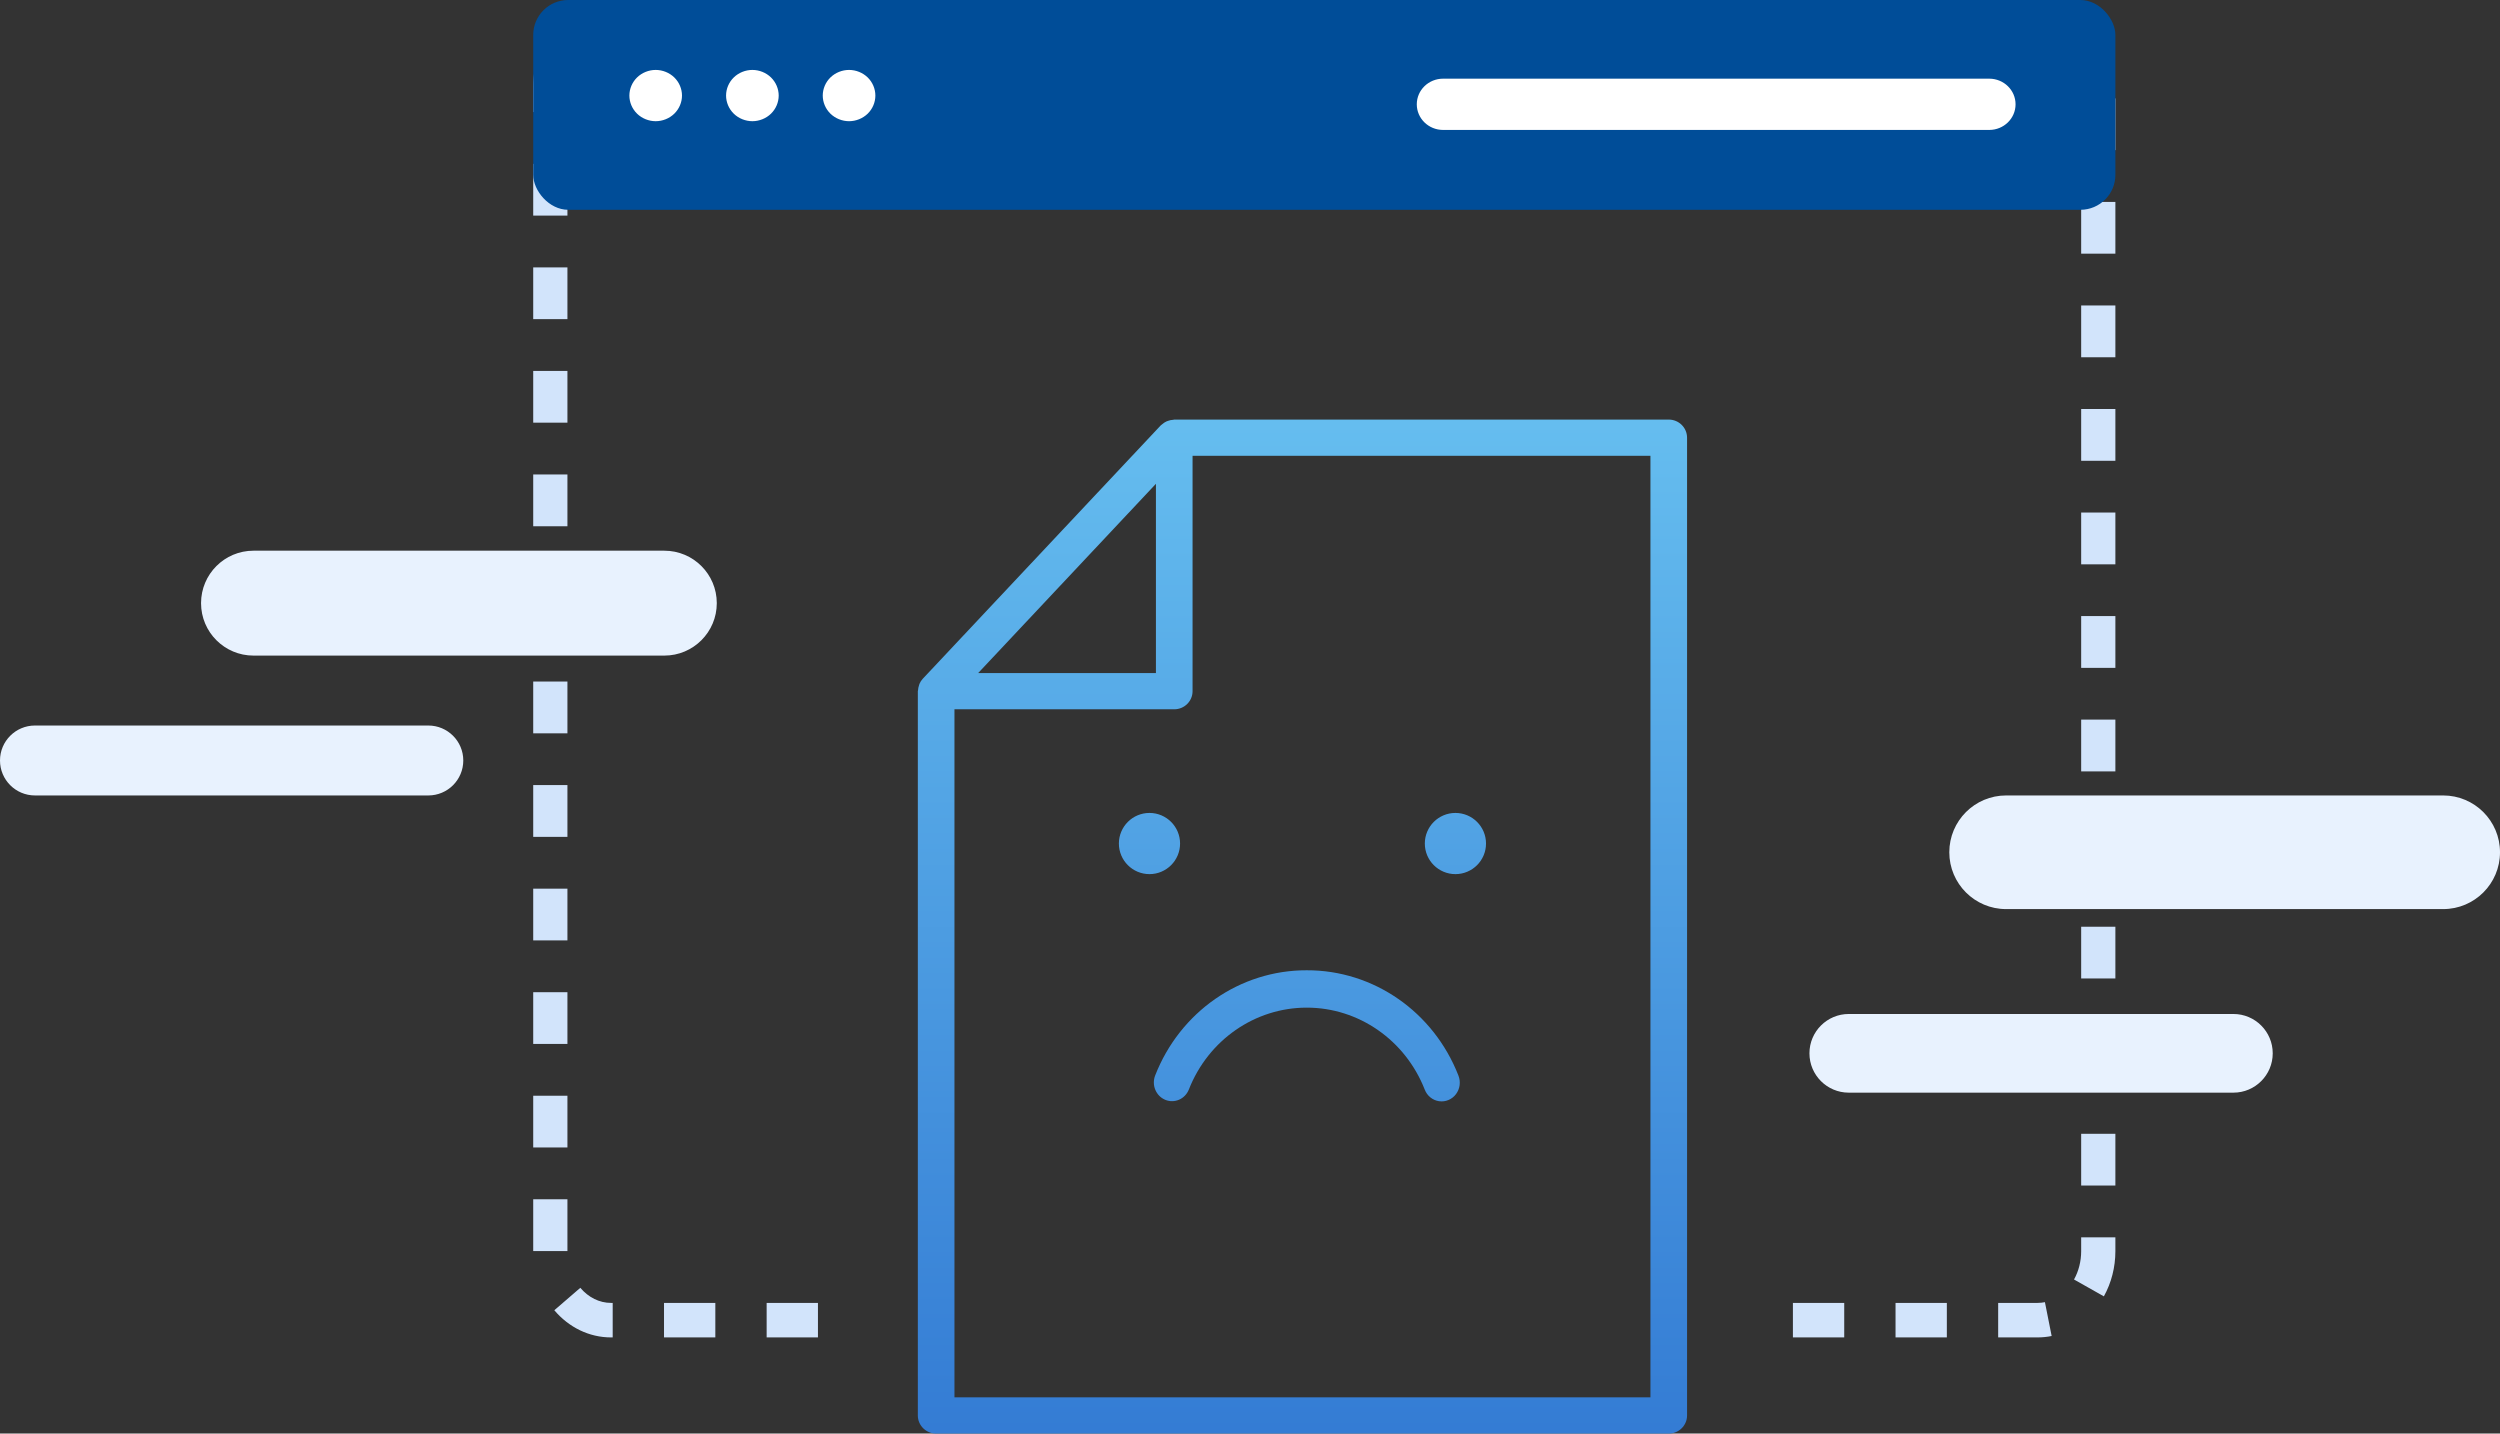
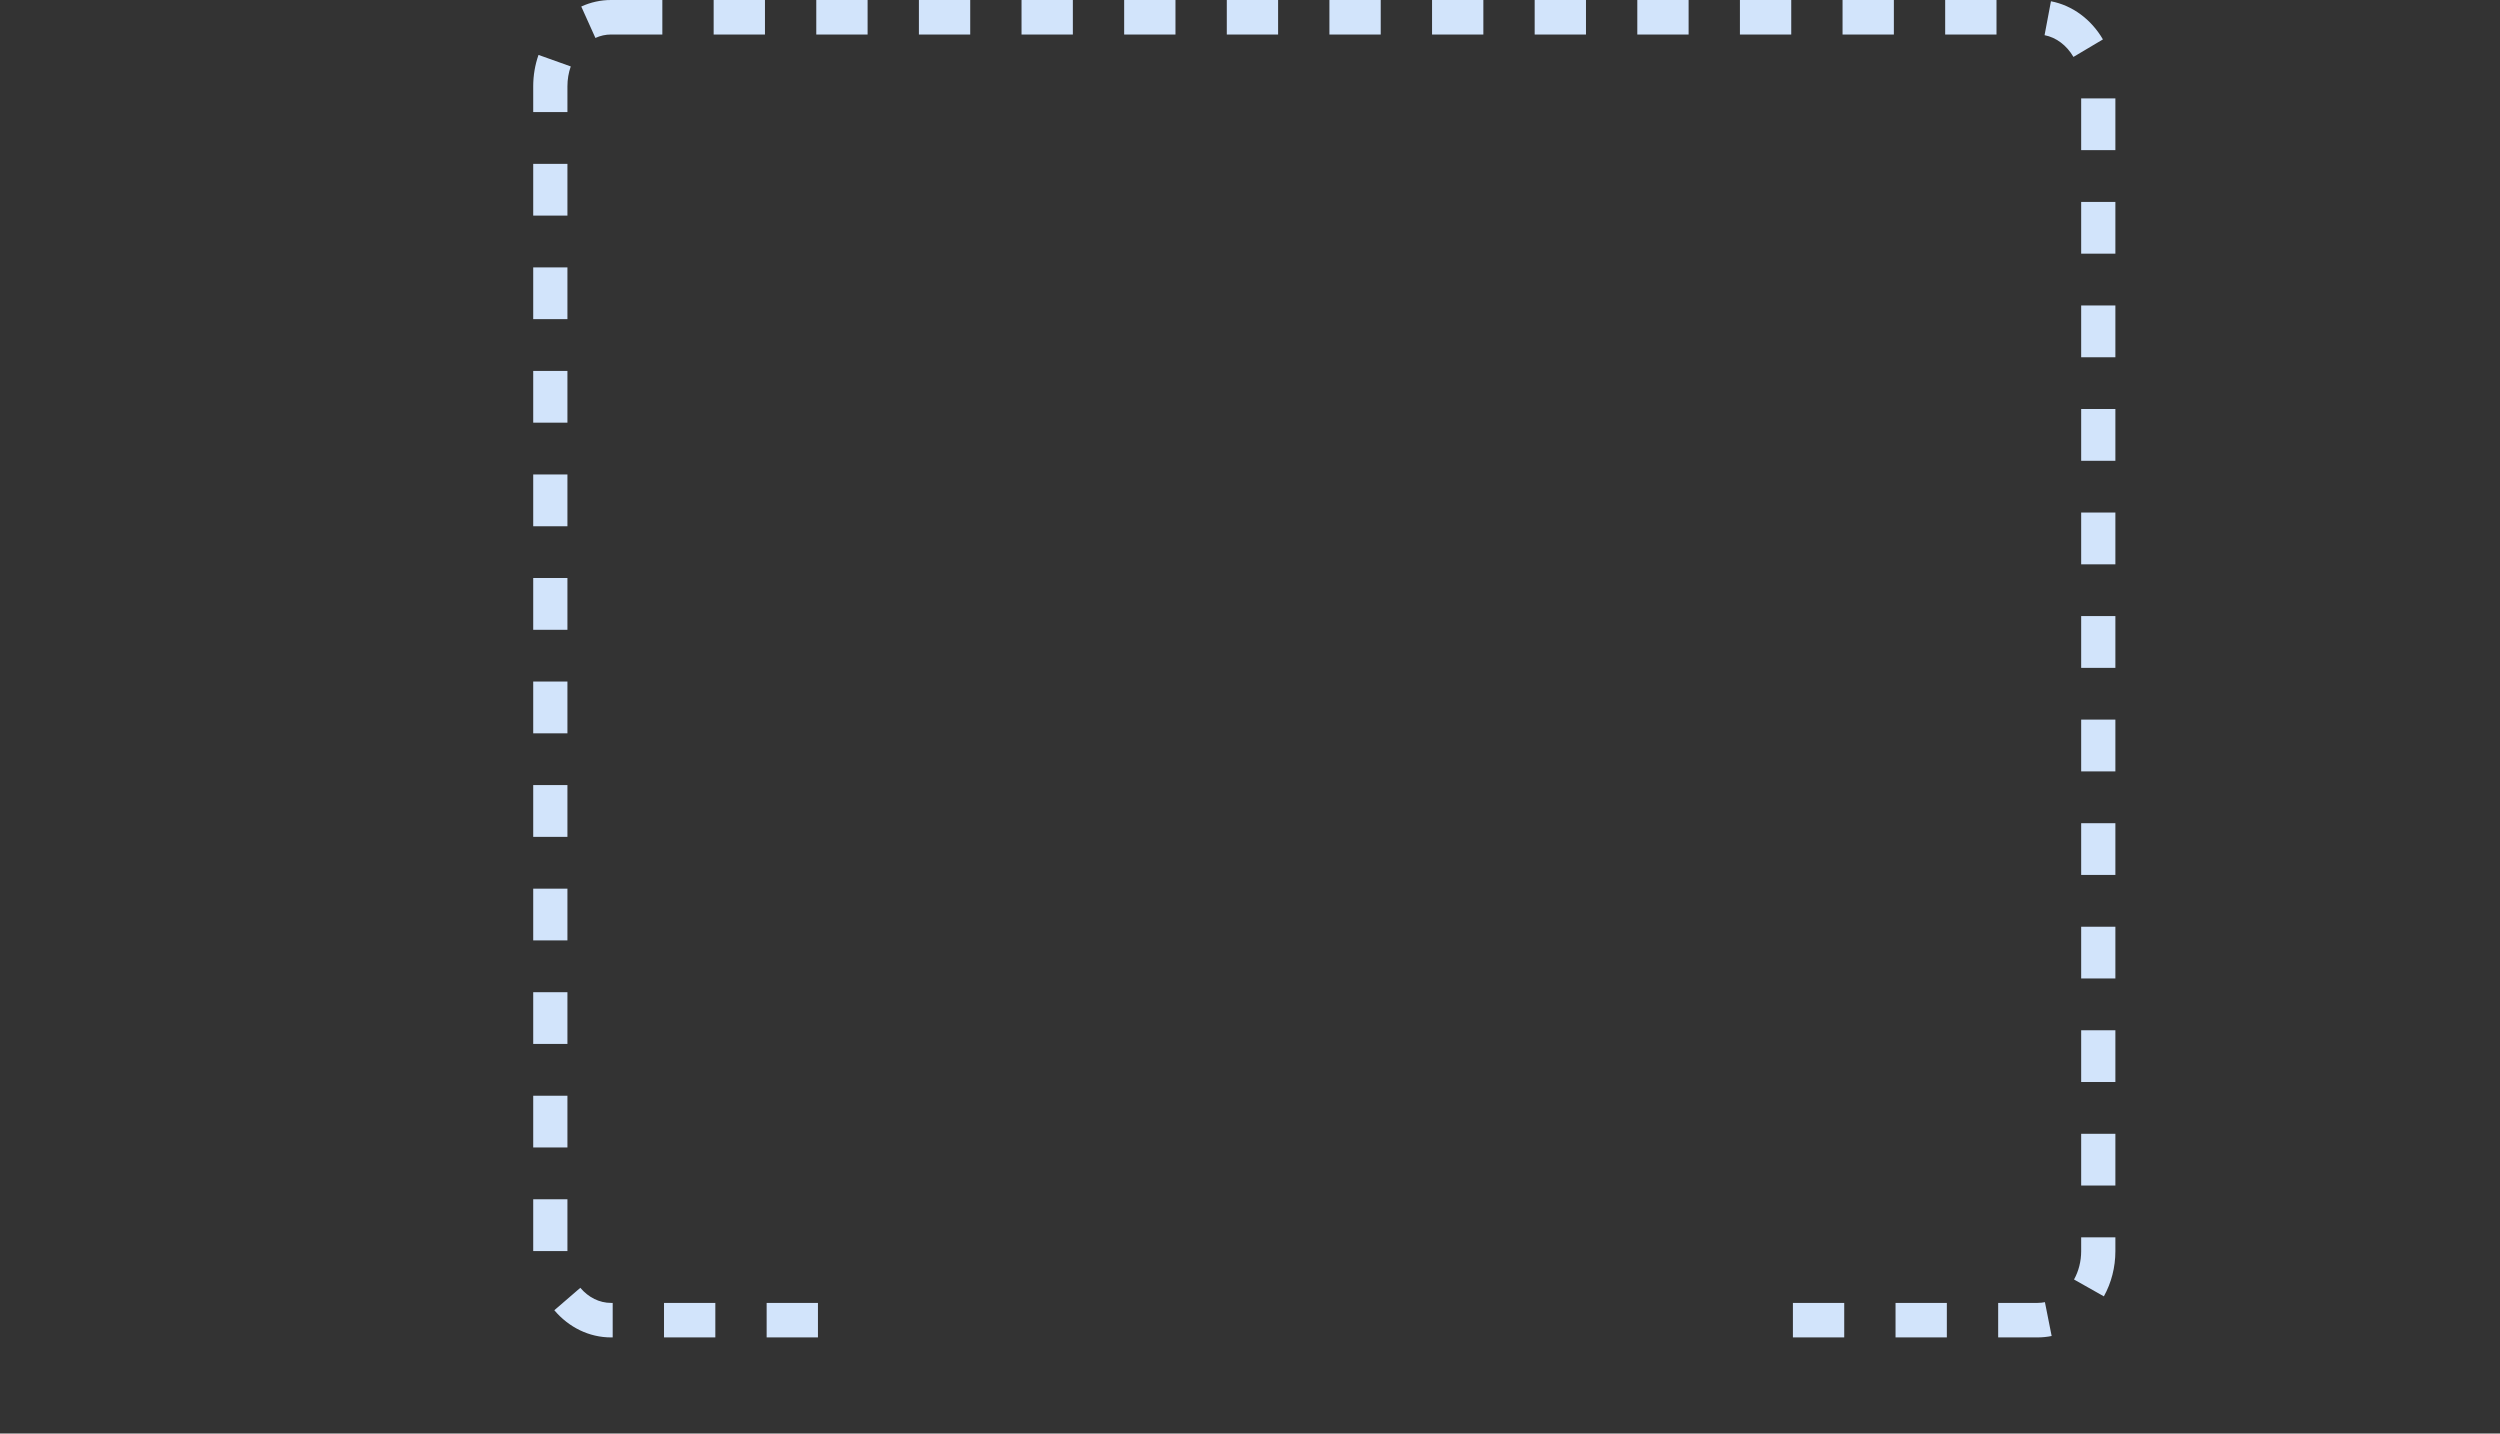
<svg xmlns="http://www.w3.org/2000/svg" width="286px" height="164px" viewBox="0 0 286 164" version="1.1">
  <rect x="0" y="0" width="286" height="164" fill="#333333" stroke="none" />
  <title>A077E561-4D7E-4C07-B244-10BA9599FA40</title>
  <desc>Created with sketchtool.</desc>
  <defs>
    <linearGradient x1="50%" y1="0%" x2="50%" y2="100%" id="linearGradient-1">
      <stop stop-color="#65BDEF" offset="0%" />
      <stop stop-color="#347CD4" offset="100%" />
    </linearGradient>
  </defs>
  <g id="MFA" stroke="none" stroke-width="1" fill="none" fill-rule="evenodd">
    <g id="Page_search(notfound)" transform="translate(-574, -333)">
      <g id="Group-2" transform="translate(574, 333)">
        <path d="M69.901,3.948 L69.901,0 L75.772,0 L75.772,3.948 L69.901,3.948 Z M81.642,3.948 L81.642,0 L87.512,0 L87.512,3.948 L81.642,3.948 Z M93.382,3.948 L93.382,0 L99.253,0 L99.253,3.948 L93.382,3.948 Z M105.123,3.948 L105.123,0 L110.993,0 L110.993,3.948 L105.123,3.948 Z M116.863,3.948 L116.863,0 L122.734,0 L122.734,3.948 L116.863,3.948 Z M128.604,3.948 L128.604,0 L134.474,0 L134.474,3.948 L128.604,3.948 Z M140.345,3.948 L140.345,0 L146.215,0 L146.215,3.948 L140.345,3.948 Z M152.085,3.948 L152.085,0 L157.955,0 L157.955,3.948 L152.085,3.948 Z M163.826,3.948 L163.826,0 L169.696,0 L169.696,3.948 L163.826,3.948 Z M175.566,3.948 L175.566,0 L181.436,0 L181.436,3.948 L175.566,3.948 Z M187.307,3.948 L187.307,0 L193.177,0 L193.177,3.948 L187.307,3.948 Z M199.047,3.948 L199.047,0 L204.918,0 L204.918,3.948 L199.047,3.948 Z M210.788,3.948 L210.788,0 L216.658,0 L216.658,3.948 L210.788,3.948 Z M222.528,3.948 L222.528,0 L228.399,0 L228.399,3.948 L222.528,3.948 Z M233.898,4.024 L234.629,0.145 C237.098,0.619 239.241,2.222 240.575,4.508 L237.203,6.512 C236.423,5.176 235.224,4.279 233.898,4.024 Z M238.086,11.255 L242,11.255 L242,17.178 L238.086,17.178 L238.086,11.255 Z M238.086,23.1 L242,23.1 L242,29.023 L238.086,29.023 L238.086,23.1 Z M238.086,34.945 L242,34.945 L242,40.868 L238.086,40.868 L238.086,34.945 Z M238.086,46.791 L242,46.791 L242,52.713 L238.086,52.713 L238.086,46.791 Z M238.086,58.636 L242,58.636 L242,64.558 L238.086,64.558 L238.086,58.636 Z M238.086,70.481 L242,70.481 L242,76.403 L238.086,76.403 L238.086,70.481 Z M238.086,82.326 L242,82.326 L242,88.249 L238.086,88.249 L238.086,82.326 Z M238.086,94.171 L242,94.171 L242,100.094 L238.086,100.094 L238.086,94.171 Z M238.086,106.016 L242,106.016 L242,111.939 L238.086,111.939 L238.086,106.016 Z M238.086,117.862 L242,117.862 L242,123.784 L238.086,123.784 L238.086,117.862 Z M238.086,129.707 L242,129.707 L242,135.629 L238.086,135.629 L238.086,129.707 Z M238.086,141.552 L242,141.552 L242,143.129 C242,144.978 241.54,146.758 240.683,148.303 L237.268,146.374 C237.798,145.419 238.086,144.303 238.086,143.129 L238.086,141.552 Z M233.939,148.968 L234.709,152.839 C234.181,152.946 233.642,153 233.099,153 L228.591,153 L228.591,149.052 L233.099,149.052 C233.383,149.052 233.664,149.023 233.939,148.968 Z M222.719,149.052 L222.719,153 L216.849,153 L216.849,149.052 L222.719,149.052 Z M210.979,149.052 L210.979,153 L205.109,153 L205.109,149.052 L210.979,149.052 Z M93.574,149.052 L93.574,153 L87.704,153 L87.704,149.052 L93.574,149.052 Z M81.834,149.052 L81.834,153 L75.963,153 L75.963,149.052 L81.834,149.052 Z M70.092,149.052 L70.092,153 L69.901,153 C67.4,153 65.076,151.853 63.414,149.892 L66.388,147.325 C67.327,148.434 68.579,149.052 69.901,149.052 L70.092,149.052 Z M64.914,143.119 L61,143.119 L61,137.196 L64.914,137.196 L64.914,143.119 Z M64.914,131.273 L61,131.273 L61,125.351 L64.914,125.351 L64.914,131.273 Z M64.914,119.428 L61,119.428 L61,113.506 L64.914,113.506 L64.914,119.428 Z M64.914,107.583 L61,107.583 L61,101.661 L64.914,101.661 L64.914,107.583 Z M64.914,95.738 L61,95.738 L61,89.815 L64.914,89.815 L64.914,95.738 Z M64.914,83.893 L61,83.893 L61,77.97 L64.914,77.97 L64.914,83.893 Z M64.914,72.048 L61,72.048 L61,66.125 L64.914,66.125 L64.914,72.048 Z M64.914,60.202 L61,60.202 L61,54.28 L64.914,54.28 L64.914,60.202 Z M64.914,48.357 L61,48.357 L61,42.435 L64.914,42.435 L64.914,48.357 Z M64.914,36.512 L61,36.512 L61,30.59 L64.914,30.59 L64.914,36.512 Z M64.914,24.667 L61,24.667 L61,18.744 L64.914,18.744 L64.914,24.667 Z M64.914,12.822 L61,12.822 L61,9.871 C61,8.63 61.207,7.417 61.606,6.282 L65.295,7.601 C65.044,8.313 64.914,9.08 64.914,9.871 L64.914,12.822 Z M68.115,4.342 L66.496,0.747 C67.566,0.257 68.718,0 69.901,0 L69.901,3.948 C69.282,3.948 68.681,4.082 68.115,4.342 Z" id="Combined-Shape" fill="#D2E4FB" fill-rule="nonzero" />
        <g id="error" transform="translate(105, 48)" fill="url(#linearGradient-1)" fill-rule="nonzero">
-           <path d="M0.192,30.222 C0.281,30.016 0.404,29.827 0.556,29.66 L27.794,0.66 C27.802,0.65 27.824,0.636 27.824,0.636 C27.867,0.599 27.911,0.564 27.956,0.532 C28.098,0.406 28.258,0.299 28.43,0.217 C28.499,0.187 28.568,0.161 28.64,0.139 C28.824,0.073 29.016,0.034 29.212,0.025 C29.254,0.023 29.289,0 29.333,0 L85.905,0 C87.062,0 88,0.927 88,2.071 L88,113.929 C88,115.073 87.062,116 85.905,116 L2.095,116 C0.938,116 0,115.073 0,113.929 L0,31.071 C0,31.03 0.024,30.995 0.024,30.955 C0.035,30.762 0.075,30.571 0.14,30.388 C0.16,30.332 0.17,30.276 0.192,30.222 Z M27.238,7.347 L6.9,29 L27.238,29 L27.238,7.347 Z M4.19,33.143 L4.19,111.857 L83.81,111.857 L83.81,4.143 L31.429,4.143 L31.429,31.071 C31.429,32.215 30.49,33.143 29.333,33.143 L4.19,33.143 Z M44.495,63 C52.126,62.977 59,67.749 61.843,75.043 C62.127,75.753 62.02,76.566 61.563,77.172 C61.105,77.78 60.366,78.087 59.628,77.978 C58.889,77.871 58.264,77.363 57.989,76.649 C55.767,70.983 50.428,67.273 44.495,67.273 C38.562,67.273 33.223,70.983 31.001,76.649 C30.566,77.737 29.36,78.259 28.3,77.817 C27.241,77.376 26.726,76.136 27.147,75.043 C29.99,67.749 36.864,62.977 44.495,63 Z M26.5,52 C24.567,52 23,50.433 23,48.5 C23,46.567 24.567,45 26.5,45 C28.433,45 30,46.567 30,48.5 C30,50.433 28.433,52 26.5,52 Z M61.5,52 C59.567,52 58,50.433 58,48.5 C58,46.567 59.567,45 61.5,45 C63.433,45 65,46.567 65,48.5 C65,50.433 63.433,52 61.5,52 Z" id="Combined-Shape" />
-         </g>
-         <rect id="Rectangle" fill="#004D98" fill-rule="nonzero" x="61" y="0" width="181" height="24" rx="4" />
-         <path d="M227.57,9 C229.232,9 230.58,10.313 230.58,11.932 C230.58,13.551 229.232,14.865 227.57,14.865 L165.09,14.865 C163.428,14.865 162.08,13.552 162.08,11.932 C162.08,10.313 163.428,9 165.09,9 L227.57,9 Z M88.201,8.859 C88.761,9.405 89.083,10.161 89.083,10.933 C89.083,11.704 88.761,12.461 88.201,13.006 C87.641,13.551 86.864,13.865 86.072,13.865 C85.281,13.865 84.504,13.551 83.944,13.006 C83.384,12.46 83.062,11.704 83.062,10.933 C83.062,10.158 83.384,9.405 83.944,8.859 C84.504,8.314 85.281,8 86.072,8 C86.864,8 87.641,8.314 88.201,8.859 Z M77.138,8.859 C77.699,9.405 78.02,10.161 78.02,10.933 C78.02,11.704 77.698,12.461 77.138,13.006 C76.578,13.551 75.802,13.865 75.01,13.865 C74.218,13.865 73.442,13.551 72.882,13.006 C72.322,12.46 72,11.704 72,10.933 C72,10.161 72.322,9.405 72.882,8.859 C73.442,8.314 74.218,8 75.01,8 C75.802,8 76.578,8.314 77.138,8.859 Z M99.263,8.859 C99.823,9.405 100.142,10.161 100.142,10.933 C100.142,11.704 99.823,12.461 99.263,13.006 C98.7,13.551 97.927,13.865 97.132,13.865 C96.34,13.865 95.566,13.551 95.004,13.006 C94.444,12.46 94.122,11.704 94.122,10.933 C94.122,10.161 94.444,9.405 95.004,8.859 C95.567,8.314 96.34,8 97.132,8 C97.927,8 98.7,8.314 99.263,8.859 Z" id="Combined-Shape" fill="#FFFFFF" />
+           </g>
        <g id="Group" transform="translate(0, 63)" fill="#E8F2FE" fill-rule="nonzero">
-           <path d="M29,0 L76,0 C79.314,-6.08718376e-16 82,2.686 82,6 C82,9.314 79.314,12 76,12 L29,12 C25.686,12 23,9.314 23,6 C23,2.686 25.686,6.08718376e-16 29,0 Z M229.5,28 L279.5,28 C283.09,28 286,30.91 286,34.5 C286,38.09 283.09,41 279.5,41 L229.5,41 C225.91,41 223,38.09 223,34.5 C223,30.91 225.91,28 229.5,28 Z M4,20 L49,20 C51.209,20 53,21.791 53,24 C53,26.209 51.209,28 49,28 L4,28 C1.791,28 2.705415e-16,26.209 0,24 C-2.705415e-16,21.791 1.791,20 4,20 Z M211.5,53 L255.5,53 C257.985,53 260,55.015 260,57.5 C260,59.985 257.985,62 255.5,62 L211.5,62 C209.015,62 207,59.985 207,57.5 C207,55.015 209.015,53 211.5,53 Z" id="Combined-Shape" />
-         </g>
+           </g>
      </g>
    </g>
  </g>
</svg>